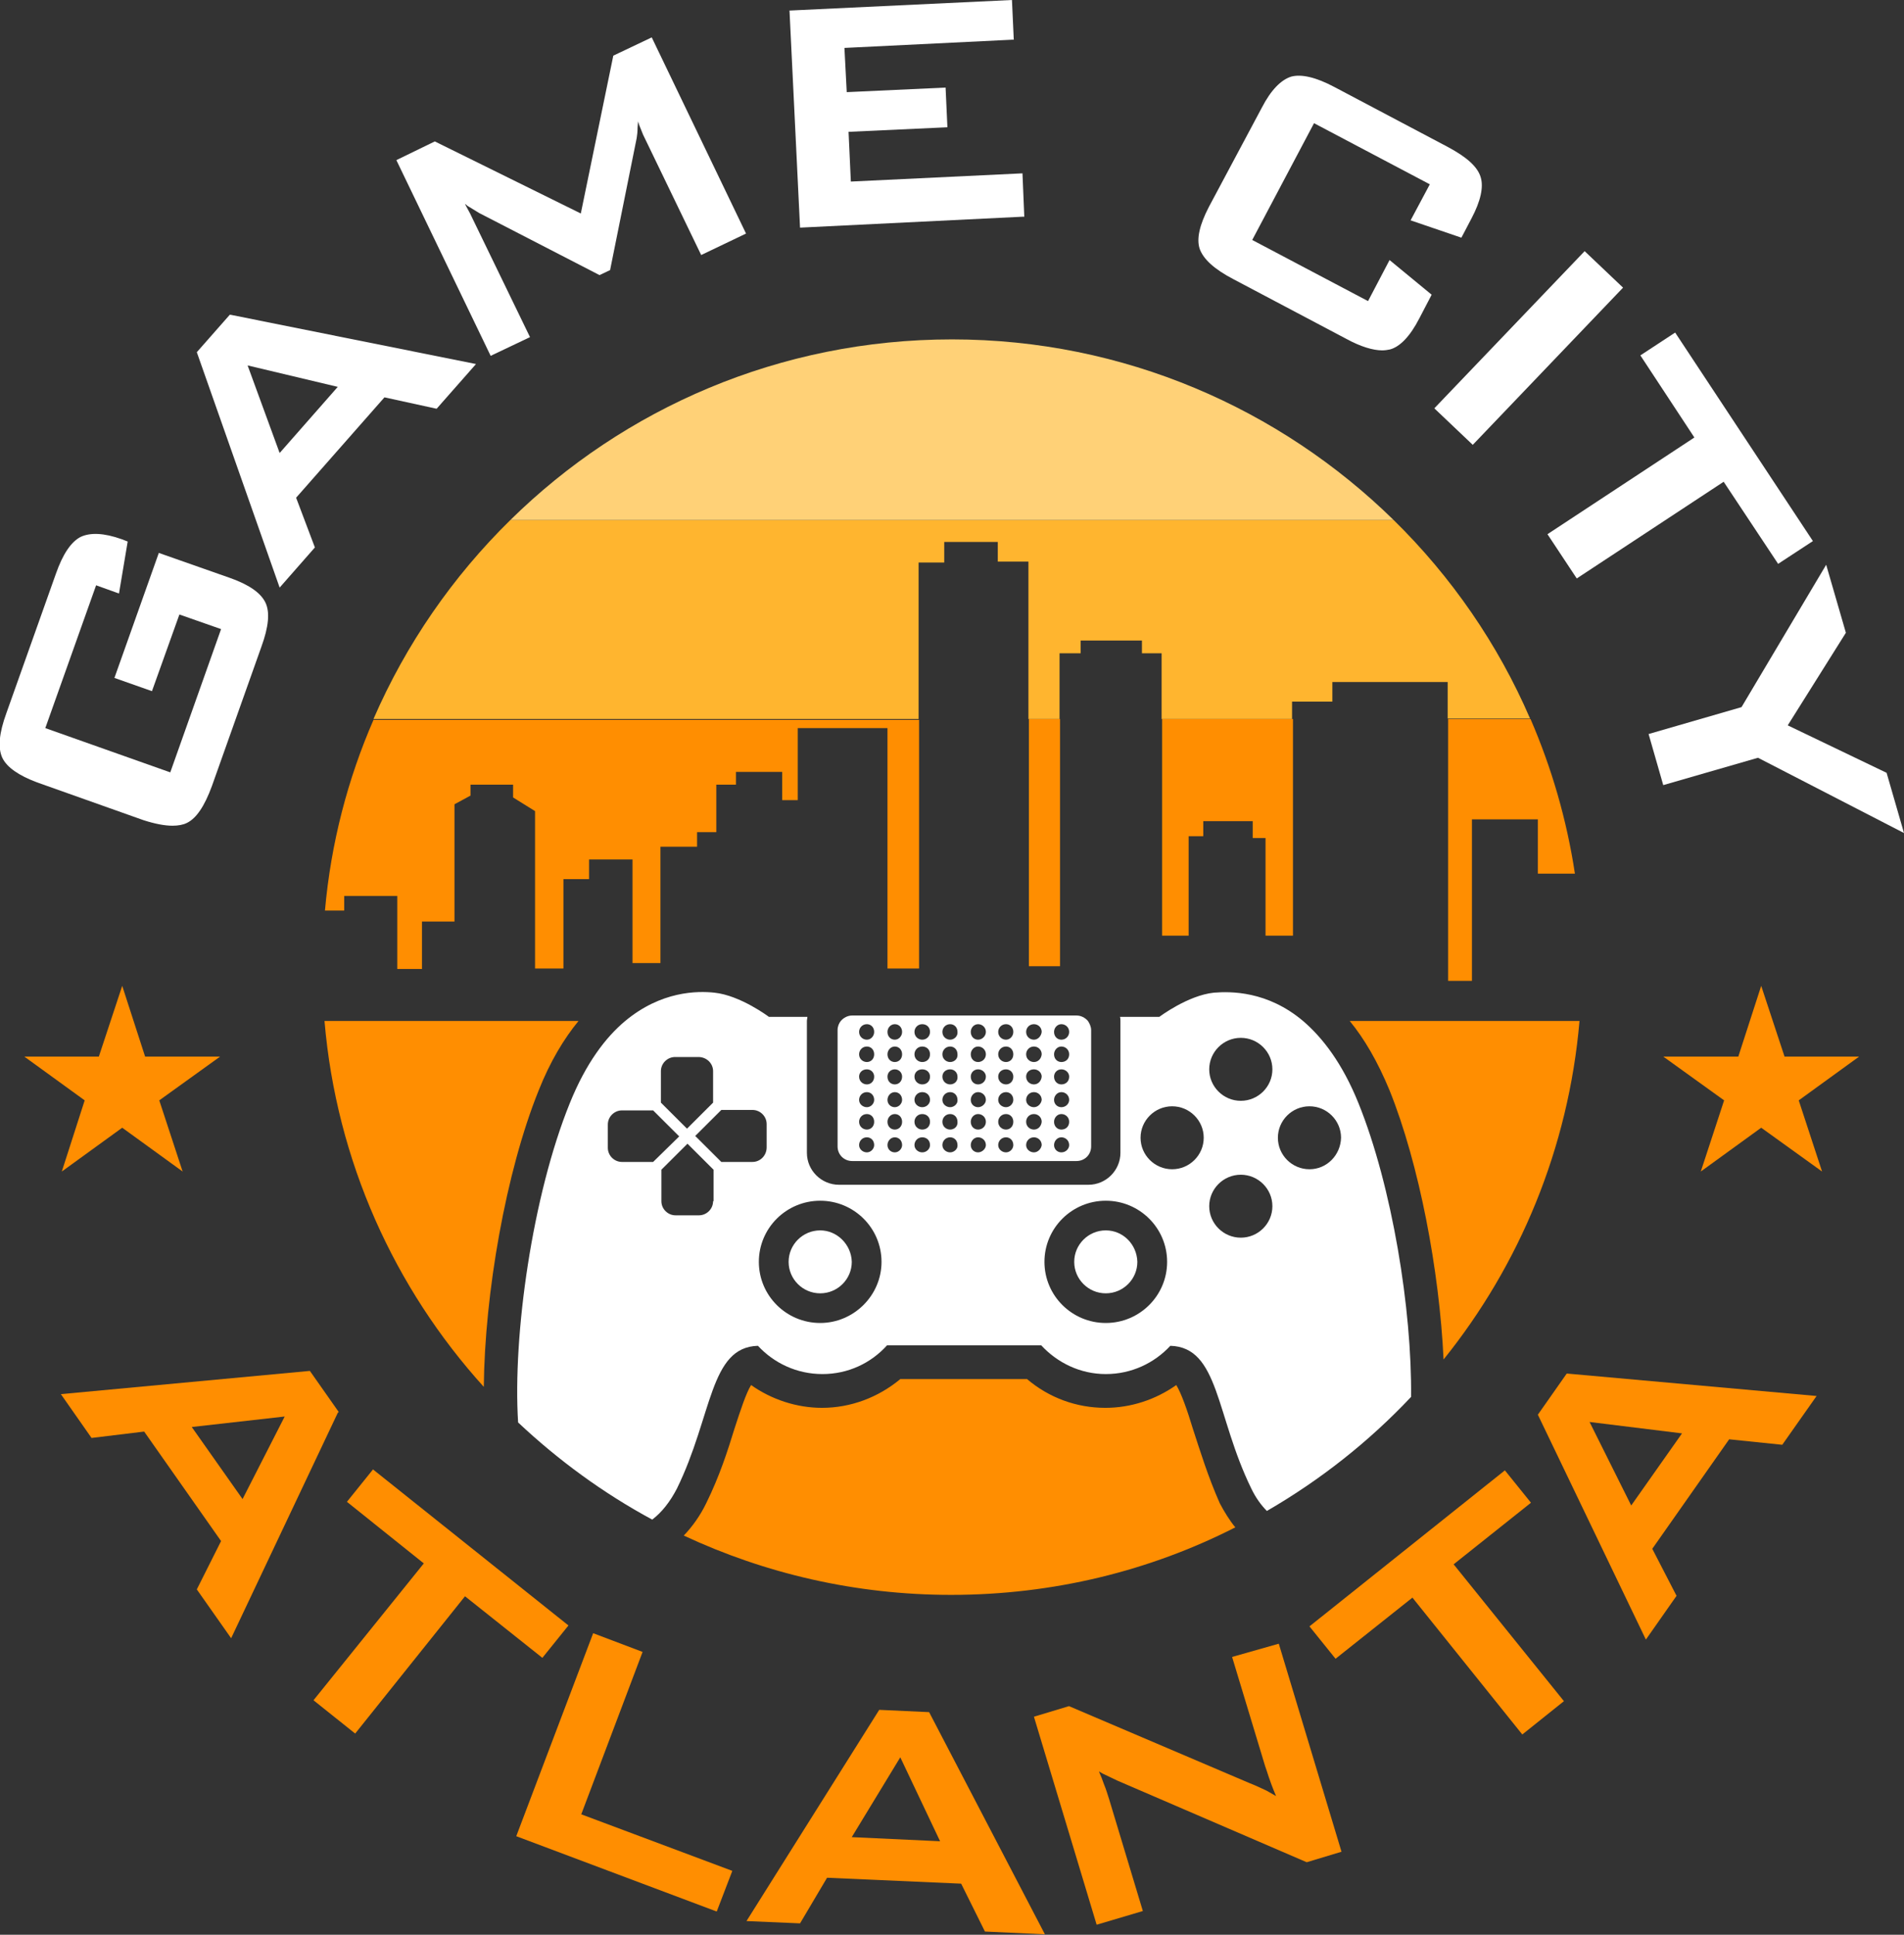
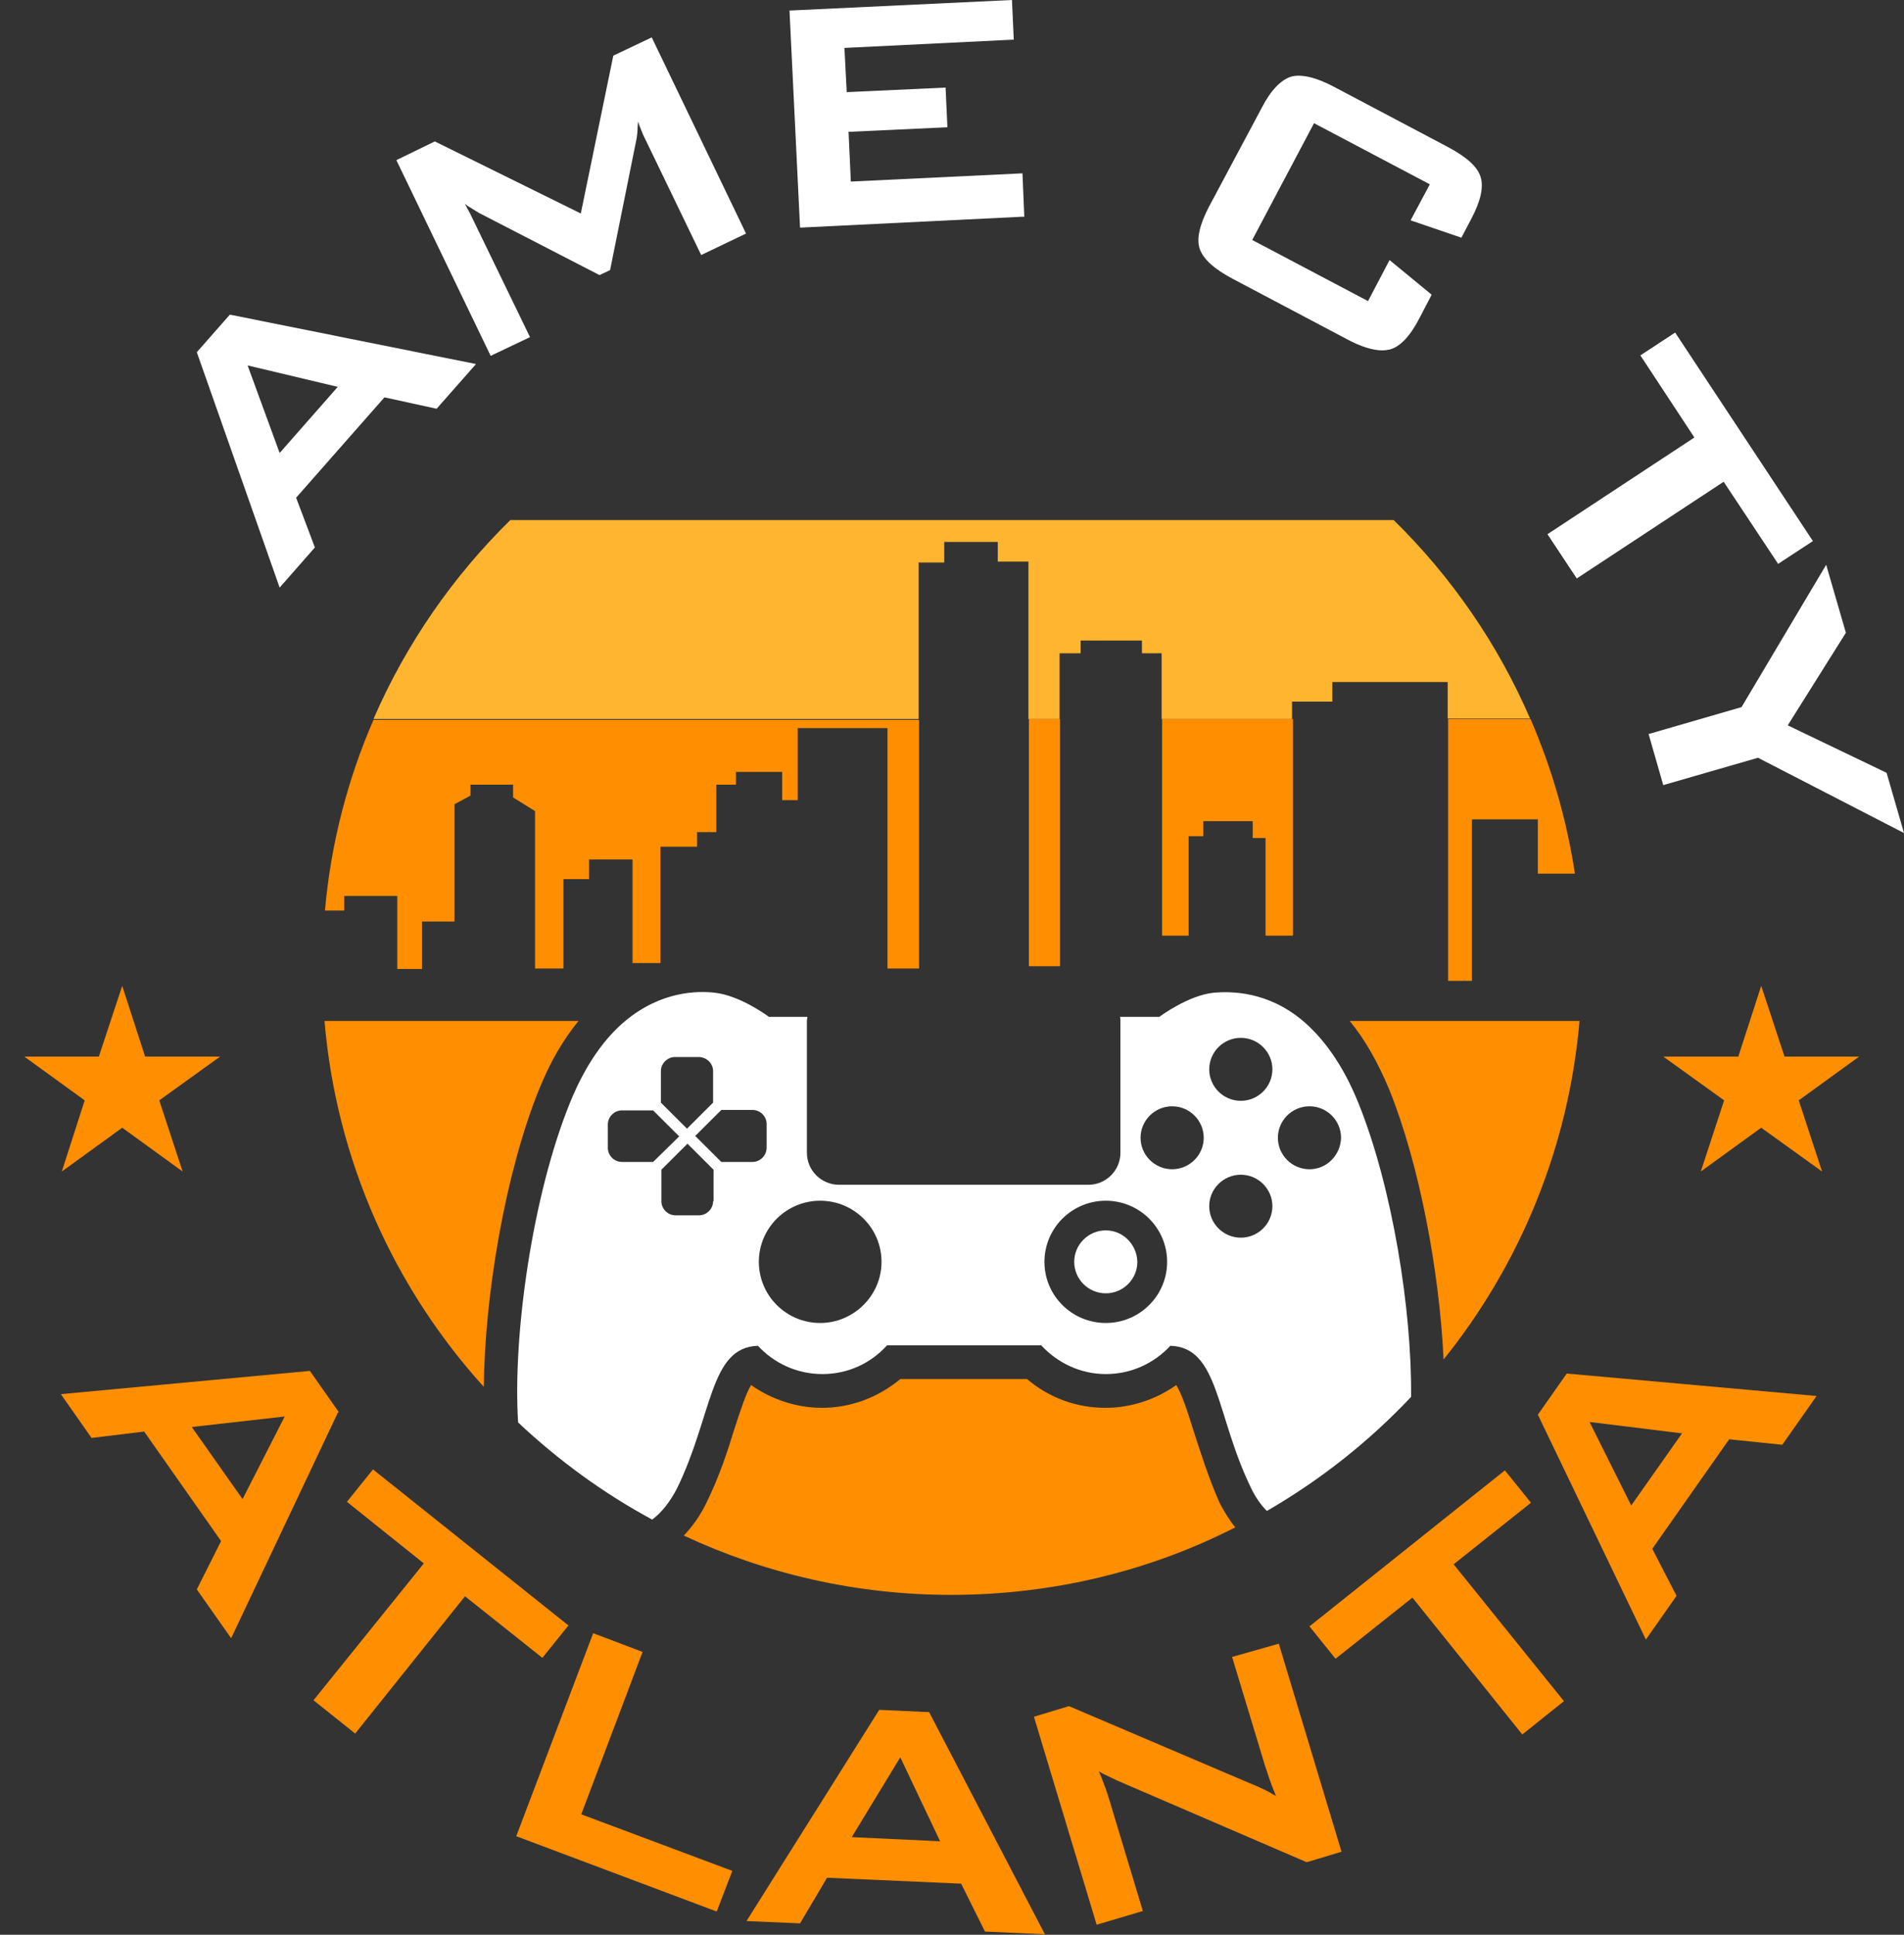
<svg xmlns="http://www.w3.org/2000/svg" width="63" height="64" viewBox="0 0 63 64" fill="none">
  <rect x="0" y="0" width="63" height="64" fill="#333333" stroke="none" />
  <g clip-path="url(#clip0_76_954)">
    <path d="M19.142 33.773H10.737C11.131 38.406 13.054 42.616 16.008 45.876C16.038 42.797 16.734 38.768 17.825 36.067C18.203 35.116 18.658 34.362 19.142 33.773Z" fill="#FF8E01" />
    <path d="M44.66 33.773C45.145 34.362 45.584 35.116 45.978 36.067C46.962 38.512 47.628 42.043 47.765 44.971C50.279 41.847 51.899 37.983 52.263 33.773H44.66Z" fill="#FF8E01" />
    <path d="M39.466 47.249C39.284 46.646 39.087 46.087 38.921 45.816C38.239 46.298 37.421 46.57 36.573 46.57C35.619 46.57 34.711 46.238 33.984 45.619H29.789C29.062 46.223 28.153 46.57 27.199 46.57C26.366 46.57 25.533 46.298 24.852 45.816C24.685 46.087 24.503 46.646 24.306 47.249C24.079 47.989 23.807 48.834 23.368 49.724C23.171 50.132 22.913 50.494 22.625 50.795C25.306 52.048 28.305 52.757 31.47 52.757C34.862 52.757 38.057 51.958 40.874 50.524C40.677 50.282 40.511 50.011 40.359 49.724C39.966 48.834 39.708 47.989 39.466 47.249Z" fill="#FF8E01" />
    <path d="M36.588 40.7C36.013 40.7 35.544 41.168 35.544 41.741C35.544 42.315 36.013 42.782 36.588 42.782C37.164 42.782 37.633 42.315 37.633 41.741C37.618 41.168 37.164 40.7 36.588 40.7Z" fill="white" />
-     <path d="M27.139 40.7C26.563 40.7 26.094 41.168 26.094 41.741C26.094 42.315 26.563 42.782 27.139 42.782C27.714 42.782 28.184 42.315 28.184 41.741C28.169 41.168 27.699 40.7 27.139 40.7Z" fill="white" />
    <path d="M43.116 33.773C41.934 32.777 40.723 32.792 40.163 32.837C39.299 32.928 38.36 33.637 38.36 33.637H37.058C37.073 33.683 37.073 33.728 37.073 33.773C37.073 33.803 37.073 33.834 37.073 33.864V38.134C37.073 38.708 36.604 39.191 36.013 39.191H27.759C27.184 39.191 26.699 38.723 26.699 38.134V33.864C26.699 33.834 26.699 33.803 26.699 33.773C26.699 33.728 26.715 33.683 26.715 33.637H25.442C25.442 33.637 24.503 32.928 23.64 32.837C23.08 32.777 21.884 32.777 20.687 33.773C20.036 34.316 19.385 35.177 18.855 36.489C17.613 39.553 16.962 44.171 17.143 47.053C18.476 48.306 19.96 49.392 21.581 50.267C21.899 50.026 22.171 49.679 22.398 49.241C23.58 46.827 23.474 44.563 25.079 44.518C25.609 45.091 26.366 45.453 27.214 45.453C28.062 45.453 28.82 45.091 29.35 44.503H31.803H32H34.453C34.983 45.076 35.74 45.453 36.589 45.453C37.437 45.453 38.194 45.091 38.724 44.518C40.344 44.563 40.223 46.827 41.404 49.241C41.541 49.528 41.722 49.785 41.919 49.981C43.691 48.955 45.297 47.687 46.69 46.208C46.72 43.326 46.069 39.266 44.948 36.489C44.418 35.177 43.767 34.331 43.116 33.773ZM23.595 35.433V36.474L22.732 37.335L21.868 36.474V35.433C21.868 35.177 22.08 34.965 22.338 34.965H23.11C23.383 34.965 23.595 35.177 23.595 35.433ZM21.611 38.436H20.581C20.324 38.436 20.112 38.225 20.112 37.968V37.199C20.112 36.942 20.324 36.731 20.581 36.731H21.611L22.474 37.591L21.611 38.436ZM23.595 39.734C23.595 39.991 23.383 40.202 23.125 40.202H22.353C22.096 40.202 21.884 39.991 21.884 39.734V38.693L22.747 37.833L23.61 38.693V39.734H23.595ZM24.897 38.436H23.867L23.004 37.576L23.867 36.716H24.897C25.155 36.716 25.367 36.927 25.367 37.184V37.953C25.367 38.225 25.155 38.436 24.897 38.436ZM27.139 43.763C26.018 43.763 25.109 42.858 25.109 41.741C25.109 40.624 26.018 39.719 27.139 39.719C28.259 39.719 29.168 40.624 29.168 41.741C29.168 42.858 28.244 43.763 27.139 43.763ZM36.589 43.763C35.468 43.763 34.559 42.858 34.559 41.741C34.559 40.624 35.468 39.719 36.589 39.719C37.709 39.719 38.618 40.624 38.618 41.741C38.618 42.858 37.709 43.763 36.589 43.763ZM38.784 38.678C38.209 38.678 37.739 38.21 37.739 37.636C37.739 37.063 38.209 36.595 38.784 36.595C39.36 36.595 39.829 37.063 39.829 37.636C39.829 38.21 39.36 38.678 38.784 38.678ZM41.056 40.941C40.481 40.941 40.011 40.474 40.011 39.9C40.011 39.327 40.481 38.859 41.056 38.859C41.632 38.859 42.101 39.327 42.101 39.9C42.101 40.474 41.632 40.941 41.056 40.941ZM41.056 36.414C40.481 36.414 40.011 35.946 40.011 35.373C40.011 34.799 40.481 34.331 41.056 34.331C41.632 34.331 42.101 34.799 42.101 35.373C42.101 35.946 41.632 36.414 41.056 36.414ZM43.328 38.678C42.752 38.678 42.283 38.21 42.283 37.636C42.283 37.063 42.752 36.595 43.328 36.595C43.903 36.595 44.373 37.063 44.373 37.636C44.358 38.21 43.903 38.678 43.328 38.678Z" fill="white" />
-     <path d="M35.998 33.773C35.907 33.667 35.771 33.592 35.619 33.592H28.198C28.047 33.592 27.911 33.667 27.82 33.773C27.759 33.849 27.714 33.954 27.714 34.075V37.923C27.714 38.195 27.926 38.406 28.198 38.406H35.619C35.892 38.406 36.104 38.195 36.104 37.923V34.075C36.104 33.969 36.058 33.864 35.998 33.773ZM28.683 38.119C28.547 38.119 28.426 38.014 28.426 37.878C28.426 37.742 28.532 37.621 28.683 37.621C28.819 37.621 28.925 37.727 28.925 37.878C28.925 37.998 28.819 38.119 28.683 38.119ZM28.683 37.365C28.547 37.365 28.426 37.259 28.426 37.108C28.426 36.972 28.532 36.852 28.683 36.852C28.819 36.852 28.925 36.957 28.925 37.108C28.925 37.259 28.819 37.365 28.683 37.365ZM28.683 36.625C28.547 36.625 28.426 36.52 28.426 36.384C28.426 36.248 28.532 36.127 28.683 36.127C28.819 36.127 28.925 36.233 28.925 36.384C28.925 36.505 28.819 36.625 28.683 36.625ZM28.683 35.871C28.547 35.871 28.426 35.765 28.426 35.614C28.426 35.478 28.532 35.373 28.683 35.373C28.819 35.373 28.925 35.478 28.925 35.614C28.925 35.765 28.819 35.871 28.683 35.871ZM28.683 35.131C28.547 35.131 28.426 35.026 28.426 34.875C28.426 34.739 28.532 34.618 28.683 34.618C28.819 34.618 28.925 34.724 28.925 34.875C28.925 35.026 28.819 35.131 28.683 35.131ZM28.683 34.392C28.547 34.392 28.426 34.286 28.426 34.135C28.426 33.999 28.532 33.879 28.683 33.879C28.819 33.879 28.925 33.984 28.925 34.135C28.925 34.271 28.819 34.392 28.683 34.392ZM29.607 38.119C29.471 38.119 29.365 38.014 29.365 37.878C29.365 37.742 29.471 37.621 29.607 37.621C29.743 37.621 29.849 37.727 29.849 37.878C29.849 37.998 29.743 38.119 29.607 38.119ZM29.607 37.365C29.471 37.365 29.365 37.259 29.365 37.108C29.365 36.972 29.471 36.852 29.607 36.852C29.743 36.852 29.849 36.957 29.849 37.108C29.849 37.259 29.743 37.365 29.607 37.365ZM29.607 36.625C29.471 36.625 29.365 36.52 29.365 36.384C29.365 36.248 29.471 36.127 29.607 36.127C29.743 36.127 29.849 36.233 29.849 36.384C29.849 36.505 29.743 36.625 29.607 36.625ZM29.607 35.871C29.471 35.871 29.365 35.765 29.365 35.614C29.365 35.478 29.471 35.373 29.607 35.373C29.743 35.373 29.849 35.478 29.849 35.614C29.849 35.765 29.743 35.871 29.607 35.871ZM29.607 35.131C29.471 35.131 29.365 35.026 29.365 34.875C29.365 34.739 29.471 34.618 29.607 34.618C29.743 34.618 29.849 34.724 29.849 34.875C29.849 35.026 29.743 35.131 29.607 35.131ZM29.607 34.392C29.471 34.392 29.365 34.286 29.365 34.135C29.365 33.999 29.471 33.879 29.607 33.879C29.743 33.879 29.849 33.984 29.849 34.135C29.849 34.271 29.743 34.392 29.607 34.392ZM30.515 38.119C30.379 38.119 30.258 38.014 30.258 37.878C30.258 37.742 30.364 37.621 30.515 37.621C30.667 37.621 30.773 37.727 30.773 37.878C30.773 37.998 30.667 38.119 30.515 38.119ZM30.515 37.365C30.379 37.365 30.258 37.259 30.258 37.108C30.258 36.972 30.364 36.852 30.515 36.852C30.667 36.852 30.773 36.957 30.773 37.108C30.773 37.259 30.667 37.365 30.515 37.365ZM30.515 36.625C30.379 36.625 30.258 36.52 30.258 36.384C30.258 36.248 30.364 36.127 30.515 36.127C30.667 36.127 30.773 36.233 30.773 36.384C30.773 36.505 30.667 36.625 30.515 36.625ZM30.515 35.871C30.379 35.871 30.258 35.765 30.258 35.614C30.258 35.478 30.364 35.373 30.515 35.373C30.667 35.373 30.773 35.478 30.773 35.614C30.773 35.765 30.667 35.871 30.515 35.871ZM30.515 35.131C30.379 35.131 30.258 35.026 30.258 34.875C30.258 34.739 30.364 34.618 30.515 34.618C30.667 34.618 30.773 34.724 30.773 34.875C30.773 35.026 30.667 35.131 30.515 35.131ZM30.515 34.392C30.379 34.392 30.258 34.286 30.258 34.135C30.258 33.999 30.364 33.879 30.515 33.879C30.667 33.879 30.773 33.984 30.773 34.135C30.773 34.271 30.667 34.392 30.515 34.392ZM31.439 38.119C31.303 38.119 31.182 38.014 31.182 37.878C31.182 37.742 31.288 37.621 31.439 37.621C31.576 37.621 31.682 37.727 31.682 37.878C31.697 37.998 31.576 38.119 31.439 38.119ZM31.439 37.365C31.303 37.365 31.182 37.259 31.182 37.108C31.182 36.972 31.288 36.852 31.439 36.852C31.576 36.852 31.682 36.957 31.682 37.108C31.697 37.259 31.576 37.365 31.439 37.365ZM31.439 36.625C31.303 36.625 31.182 36.52 31.182 36.384C31.182 36.248 31.288 36.127 31.439 36.127C31.576 36.127 31.682 36.233 31.682 36.384C31.697 36.505 31.576 36.625 31.439 36.625ZM31.439 35.871C31.303 35.871 31.182 35.765 31.182 35.614C31.182 35.478 31.288 35.373 31.439 35.373C31.576 35.373 31.682 35.478 31.682 35.614C31.697 35.765 31.576 35.871 31.439 35.871ZM31.439 35.131C31.303 35.131 31.182 35.026 31.182 34.875C31.182 34.739 31.288 34.618 31.439 34.618C31.576 34.618 31.682 34.724 31.682 34.875C31.697 35.026 31.576 35.131 31.439 35.131ZM31.439 34.392C31.303 34.392 31.182 34.286 31.182 34.135C31.182 33.999 31.288 33.879 31.439 33.879C31.576 33.879 31.682 33.984 31.682 34.135C31.697 34.271 31.576 34.392 31.439 34.392ZM32.363 38.119C32.227 38.119 32.121 38.014 32.121 37.878C32.121 37.742 32.227 37.621 32.363 37.621C32.499 37.621 32.621 37.727 32.621 37.878C32.621 37.998 32.499 38.119 32.363 38.119ZM32.363 37.365C32.227 37.365 32.121 37.259 32.121 37.108C32.121 36.972 32.227 36.852 32.363 36.852C32.499 36.852 32.621 36.957 32.621 37.108C32.621 37.259 32.499 37.365 32.363 37.365ZM32.363 36.625C32.227 36.625 32.121 36.52 32.121 36.384C32.121 36.248 32.227 36.127 32.363 36.127C32.499 36.127 32.621 36.233 32.621 36.384C32.621 36.505 32.499 36.625 32.363 36.625ZM32.363 35.871C32.227 35.871 32.121 35.765 32.121 35.614C32.121 35.478 32.227 35.373 32.363 35.373C32.499 35.373 32.621 35.478 32.621 35.614C32.621 35.765 32.499 35.871 32.363 35.871ZM32.363 35.131C32.227 35.131 32.121 35.026 32.121 34.875C32.121 34.739 32.227 34.618 32.363 34.618C32.499 34.618 32.621 34.724 32.621 34.875C32.621 35.026 32.499 35.131 32.363 35.131ZM32.363 34.392C32.227 34.392 32.121 34.286 32.121 34.135C32.121 33.999 32.227 33.879 32.363 33.879C32.499 33.879 32.621 33.984 32.621 34.135C32.621 34.271 32.499 34.392 32.363 34.392ZM33.287 38.119C33.151 38.119 33.029 38.014 33.029 37.878C33.029 37.742 33.136 37.621 33.287 37.621C33.423 37.621 33.529 37.727 33.529 37.878C33.529 37.998 33.423 38.119 33.287 38.119ZM33.287 37.365C33.151 37.365 33.029 37.259 33.029 37.108C33.029 36.972 33.136 36.852 33.287 36.852C33.423 36.852 33.529 36.957 33.529 37.108C33.529 37.259 33.423 37.365 33.287 37.365ZM33.287 36.625C33.151 36.625 33.029 36.52 33.029 36.384C33.029 36.248 33.136 36.127 33.287 36.127C33.423 36.127 33.529 36.233 33.529 36.384C33.529 36.505 33.423 36.625 33.287 36.625ZM33.287 35.871C33.151 35.871 33.029 35.765 33.029 35.614C33.029 35.478 33.136 35.373 33.287 35.373C33.423 35.373 33.529 35.478 33.529 35.614C33.529 35.765 33.423 35.871 33.287 35.871ZM33.287 35.131C33.151 35.131 33.029 35.026 33.029 34.875C33.029 34.739 33.136 34.618 33.287 34.618C33.423 34.618 33.529 34.724 33.529 34.875C33.529 35.026 33.423 35.131 33.287 35.131ZM33.287 34.392C33.151 34.392 33.029 34.286 33.029 34.135C33.029 33.999 33.136 33.879 33.287 33.879C33.423 33.879 33.529 33.984 33.529 34.135C33.529 34.271 33.423 34.392 33.287 34.392ZM34.211 38.119C34.074 38.119 33.953 38.014 33.953 37.878C33.953 37.742 34.059 37.621 34.211 37.621C34.347 37.621 34.468 37.727 34.468 37.878C34.453 37.998 34.347 38.119 34.211 38.119ZM34.211 37.365C34.074 37.365 33.953 37.259 33.953 37.108C33.953 36.972 34.059 36.852 34.211 36.852C34.347 36.852 34.468 36.957 34.468 37.108C34.453 37.259 34.347 37.365 34.211 37.365ZM34.211 36.625C34.074 36.625 33.953 36.52 33.953 36.384C33.953 36.248 34.059 36.127 34.211 36.127C34.347 36.127 34.468 36.233 34.468 36.384C34.453 36.505 34.347 36.625 34.211 36.625ZM34.211 35.871C34.074 35.871 33.953 35.765 33.953 35.614C33.953 35.478 34.059 35.373 34.211 35.373C34.347 35.373 34.468 35.478 34.468 35.614C34.453 35.765 34.347 35.871 34.211 35.871ZM34.211 35.131C34.074 35.131 33.953 35.026 33.953 34.875C33.953 34.739 34.059 34.618 34.211 34.618C34.347 34.618 34.468 34.724 34.468 34.875C34.453 35.026 34.347 35.131 34.211 35.131ZM34.211 34.392C34.074 34.392 33.953 34.286 33.953 34.135C33.953 33.999 34.059 33.879 34.211 33.879C34.347 33.879 34.468 33.984 34.468 34.135C34.453 34.271 34.347 34.392 34.211 34.392ZM35.119 38.119C34.983 38.119 34.877 38.014 34.877 37.878C34.877 37.742 34.983 37.621 35.119 37.621C35.256 37.621 35.377 37.727 35.377 37.878C35.377 37.998 35.271 38.119 35.119 38.119ZM35.119 37.365C34.983 37.365 34.877 37.259 34.877 37.108C34.877 36.972 34.983 36.852 35.119 36.852C35.256 36.852 35.377 36.957 35.377 37.108C35.377 37.259 35.271 37.365 35.119 37.365ZM35.119 36.625C34.983 36.625 34.877 36.52 34.877 36.384C34.877 36.248 34.983 36.127 35.119 36.127C35.256 36.127 35.377 36.233 35.377 36.384C35.377 36.505 35.271 36.625 35.119 36.625ZM35.119 35.871C34.983 35.871 34.877 35.765 34.877 35.614C34.877 35.478 34.983 35.373 35.119 35.373C35.256 35.373 35.377 35.478 35.377 35.614C35.377 35.765 35.271 35.871 35.119 35.871ZM35.119 35.131C34.983 35.131 34.877 35.026 34.877 34.875C34.877 34.739 34.983 34.618 35.119 34.618C35.256 34.618 35.377 34.724 35.377 34.875C35.377 35.026 35.271 35.131 35.119 35.131ZM35.119 34.392C34.983 34.392 34.877 34.286 34.877 34.135C34.877 33.999 34.983 33.879 35.119 33.879C35.256 33.879 35.377 33.984 35.377 34.135C35.377 34.271 35.271 34.392 35.119 34.392Z" fill="white" />
-     <path d="M5.709 27.314C5.891 27.314 6.058 27.284 6.179 27.224C6.497 27.073 6.769 26.665 7.012 26.001L8.647 21.399C8.89 20.735 8.935 20.252 8.784 19.935C8.632 19.618 8.254 19.346 7.617 19.12L5.255 18.29L3.786 22.425L5.028 22.863L5.936 20.327L7.315 20.81L5.634 25.549L1.499 24.085L3.18 19.361L3.937 19.633L4.225 17.913L4.028 17.837C3.438 17.626 2.983 17.611 2.665 17.762C2.347 17.928 2.075 18.335 1.848 18.984L0.212 23.587C-0.03 24.251 -0.076 24.734 0.076 25.066C0.227 25.383 0.621 25.654 1.227 25.881L4.755 27.133C5.134 27.254 5.452 27.314 5.709 27.314Z" fill="white" />
    <path d="M10.419 18.109L9.798 16.464L12.721 13.144L14.447 13.521L15.75 12.042L7.632 10.413H7.602L6.512 11.65L9.253 19.437L10.419 18.109ZM11.176 12.797L9.253 14.985L8.193 12.088L11.176 12.797Z" fill="white" />
    <path d="M20.293 1.841L19.218 7.062L14.387 4.678L13.115 5.297L16.235 11.771L17.537 11.152L15.598 7.153C15.553 7.047 15.492 6.957 15.432 6.836C15.417 6.806 15.402 6.776 15.386 6.746C15.417 6.761 15.432 6.776 15.462 6.806C15.583 6.881 15.704 6.957 15.856 7.047L19.808 9.085L19.839 9.1L20.187 8.934L21.066 4.572C21.081 4.482 21.096 4.361 21.096 4.225C21.096 4.165 21.111 4.09 21.111 4.014C21.126 4.059 21.141 4.105 21.156 4.15C21.202 4.271 21.247 4.376 21.277 4.452L23.201 8.436L24.685 7.726L21.565 1.237L20.293 1.841Z" fill="white" />
    <path d="M33.847 7.168H33.892L33.832 5.734L28.153 6.006L28.077 4.361L31.348 4.21L31.288 2.897L28.017 3.048L27.941 1.585L33.499 1.313H33.544L33.484 0L26.169 0.347H26.123L26.472 7.53L33.847 7.168Z" fill="white" />
    <path d="M40.813 9.236L44.554 11.213C45.024 11.469 45.432 11.59 45.735 11.59C45.826 11.59 45.917 11.575 45.993 11.559C46.326 11.469 46.659 11.122 46.962 10.533L47.371 9.749L45.978 8.602L45.266 9.96L41.434 7.938L43.479 4.075L47.31 6.097L46.674 7.289L48.355 7.862L48.688 7.228C48.991 6.655 49.097 6.187 48.991 5.855C48.885 5.508 48.522 5.191 47.901 4.859L44.16 2.882C43.539 2.55 43.055 2.445 42.722 2.535C42.389 2.641 42.055 2.973 41.752 3.561L39.996 6.851C39.693 7.44 39.587 7.892 39.693 8.224C39.814 8.572 40.177 8.904 40.813 9.236Z" fill="white" />
-     <path d="M52.433 8.308L47.459 13.507L48.731 14.715L53.704 9.515L52.433 8.308Z" fill="white" />
    <path d="M51.203 17.671L52.172 19.135L57.033 15.936L58.835 18.652L59.986 17.898L55.428 11.001L54.277 11.756L56.064 14.472L51.203 17.671Z" fill="white" />
    <path d="M54.549 24.281L55.034 25.971L58.169 25.066L63 27.556L62.424 25.564L59.153 23.994L61.077 20.931L60.425 18.682L57.624 23.391L54.549 24.281Z" fill="white" />
    <path d="M11.207 46.706L10.253 45.348L2.014 46.117L3.029 47.566L4.77 47.355L7.315 50.977L6.512 52.576L7.648 54.191L11.176 46.736L11.207 46.706ZM9.42 46.857L8.026 49.588L6.345 47.204L9.42 46.857Z" fill="#FF8E01" />
    <path d="M18.809 53.769L12.342 48.607L11.479 49.679L14.023 51.716L10.373 56.243L11.752 57.345L15.386 52.803L17.946 54.84L18.809 53.769Z" fill="#FF8E01" />
    <path d="M21.262 54.644L19.627 54.025L17.082 60.74L23.67 63.215L23.716 63.23L24.231 61.887L19.233 60.016L21.262 54.644Z" fill="#FF8E01" />
    <path d="M29.092 56.56L24.7 63.547L26.472 63.623L27.366 62.114L31.803 62.31L32.59 63.894L34.574 63.985L30.743 56.636L29.092 56.56ZM31.106 60.907L28.183 60.771L29.789 58.13L31.106 60.907Z" fill="#FF8E01" />
    <path d="M40.768 54.81L41.859 58.416C41.889 58.507 41.934 58.628 41.98 58.779C42.025 58.914 42.101 59.126 42.222 59.412C42.116 59.352 42.01 59.292 41.904 59.231C41.738 59.156 41.556 59.065 41.359 58.99L35.377 56.44H35.362L34.211 56.787L36.286 63.668L37.815 63.215L36.695 59.503C36.649 59.367 36.604 59.201 36.528 59.02C36.483 58.884 36.422 58.733 36.361 58.597C36.422 58.628 36.483 58.673 36.558 58.703C36.679 58.764 36.816 58.824 36.967 58.899L43.237 61.601L44.388 61.254L42.313 54.372L40.768 54.81Z" fill="#FF8E01" />
    <path d="M50.657 49.709L49.794 48.638L43.328 53.799L44.191 54.87L46.735 52.848L50.37 57.375L51.748 56.273L48.098 51.746L50.657 49.709Z" fill="#FF8E01" />
    <path d="M51.839 45.438L50.885 46.797L54.459 54.236L55.474 52.788L54.671 51.233L57.215 47.611L58.972 47.792L60.108 46.178L51.869 45.438H51.839ZM55.655 47.415L53.974 49.8L52.596 47.038L55.655 47.415Z" fill="#FF8E01" />
    <path d="M4.044 32.611L4.801 34.95H7.284L5.27 36.399L6.043 38.753L4.044 37.304L2.045 38.753L2.802 36.399L0.803 34.95H3.271L4.044 32.611Z" fill="#FF8E01" />
    <path d="M58.275 32.611L59.047 34.95H61.516L59.517 36.399L60.289 38.753L58.275 37.304L56.276 38.753L57.048 36.399L55.034 34.95H57.518L58.275 32.611Z" fill="#FF8E01" />
    <path d="M35.074 23.783H34.044V31.962H35.074V23.783Z" fill="#FF8E01" />
    <path d="M47.916 32.445H48.704V27.103H50.885V28.899H52.111C51.839 27.103 51.339 25.398 50.642 23.783H47.916V32.445Z" fill="#FF8E01" />
    <path d="M38.451 30.951H39.33V27.661H39.814V27.163H41.45V27.722H41.874V30.951H42.782V23.783H38.451V30.951Z" fill="#FF8E01" />
    <path d="M46.114 17.203H16.886C14.978 19.075 13.433 21.308 12.358 23.783H30.395V18.607H31.243V17.928H33.015V18.577H34.029V23.783H35.059V21.61H35.756V21.188H37.785V21.61H38.436V23.783H42.752V23.21H44.085V22.561H47.901V23.768H50.627C49.567 21.308 48.023 19.075 46.114 17.203Z" fill="#FFB52F" />
    <path d="M10.752 30.121H11.389V29.638H13.145V32.053H13.963V30.483H15.038V26.605L15.568 26.318V25.956H16.977V26.379L17.704 26.831V32.038H18.643V29.08H19.491V28.431H20.929V31.857H21.853V28.009H23.065V27.526H23.701V25.956H24.352V25.534H25.881V26.469H26.396V24.085H29.365V32.038H30.41V23.813H12.358C11.51 25.76 10.949 27.888 10.752 30.121Z" fill="#FF8E01" />
-     <path d="M31.5 11.227C25.806 11.227 20.642 13.506 16.886 17.203H46.114C42.358 13.521 37.194 11.227 31.5 11.227Z" fill="#FFD177" />
  </g>
  <defs>
    <clipPath id="clip0_76_954">
      <rect width="63" height="64" fill="white" />
    </clipPath>
  </defs>
</svg>